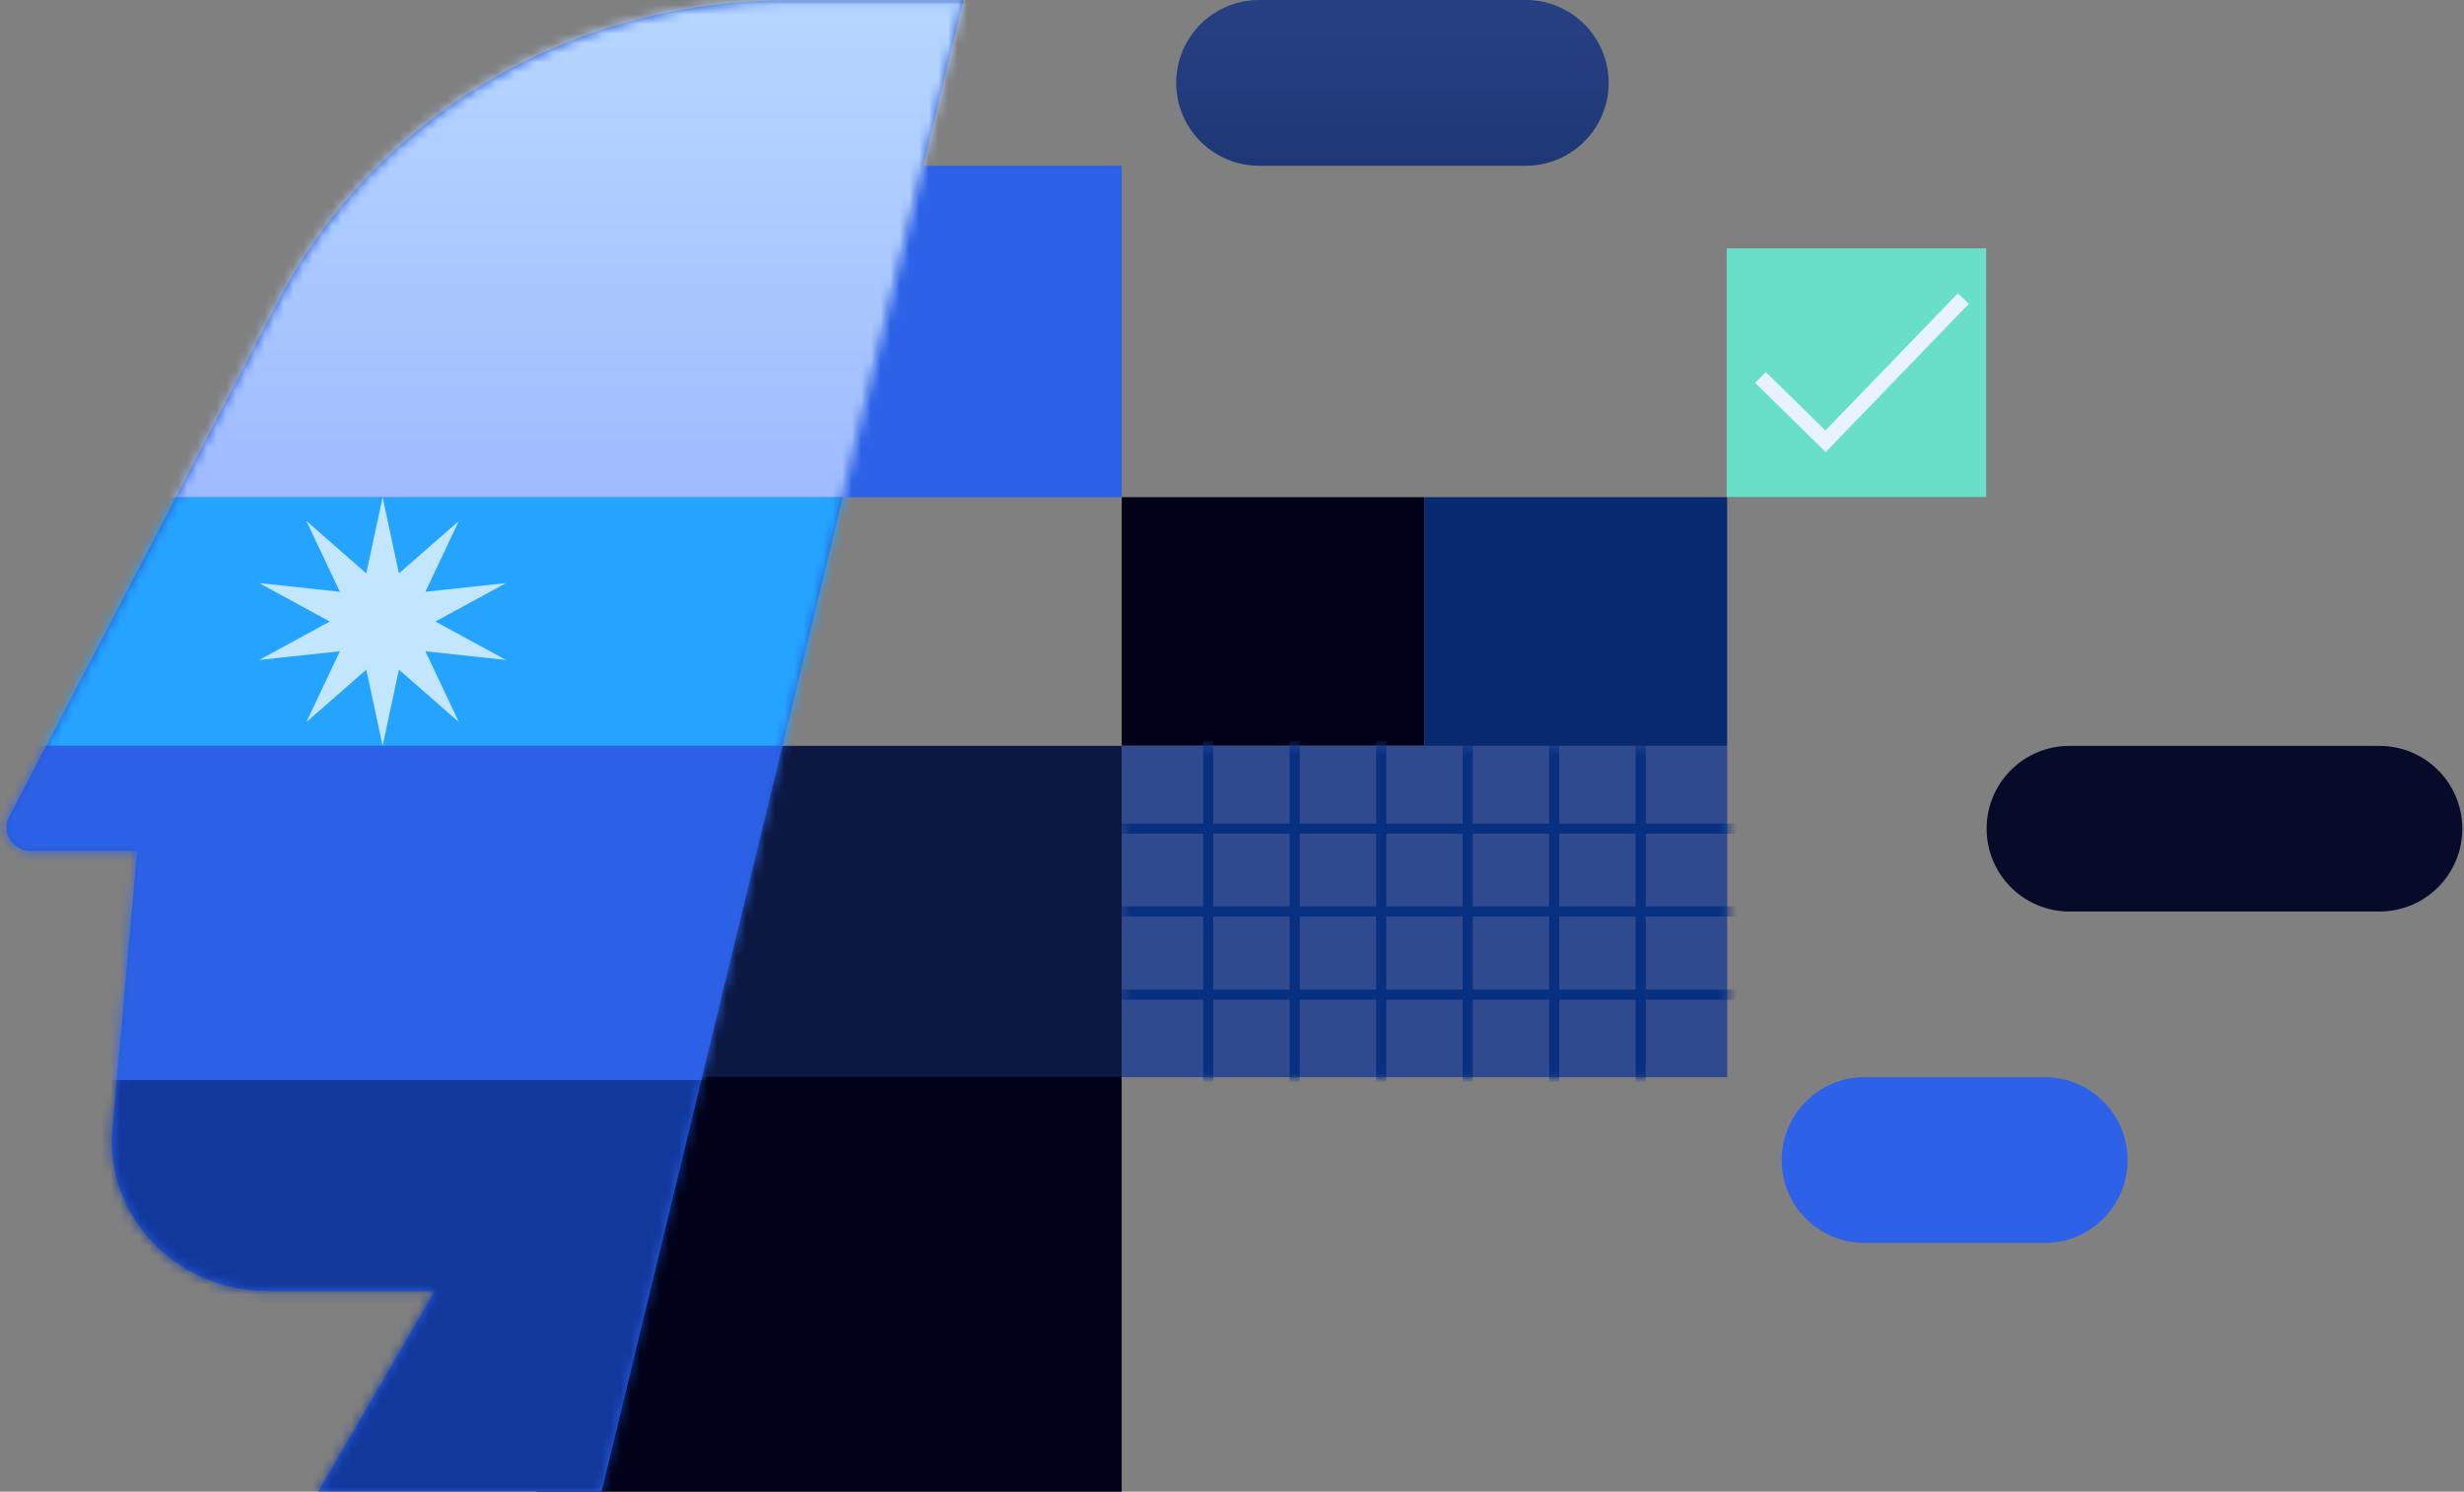
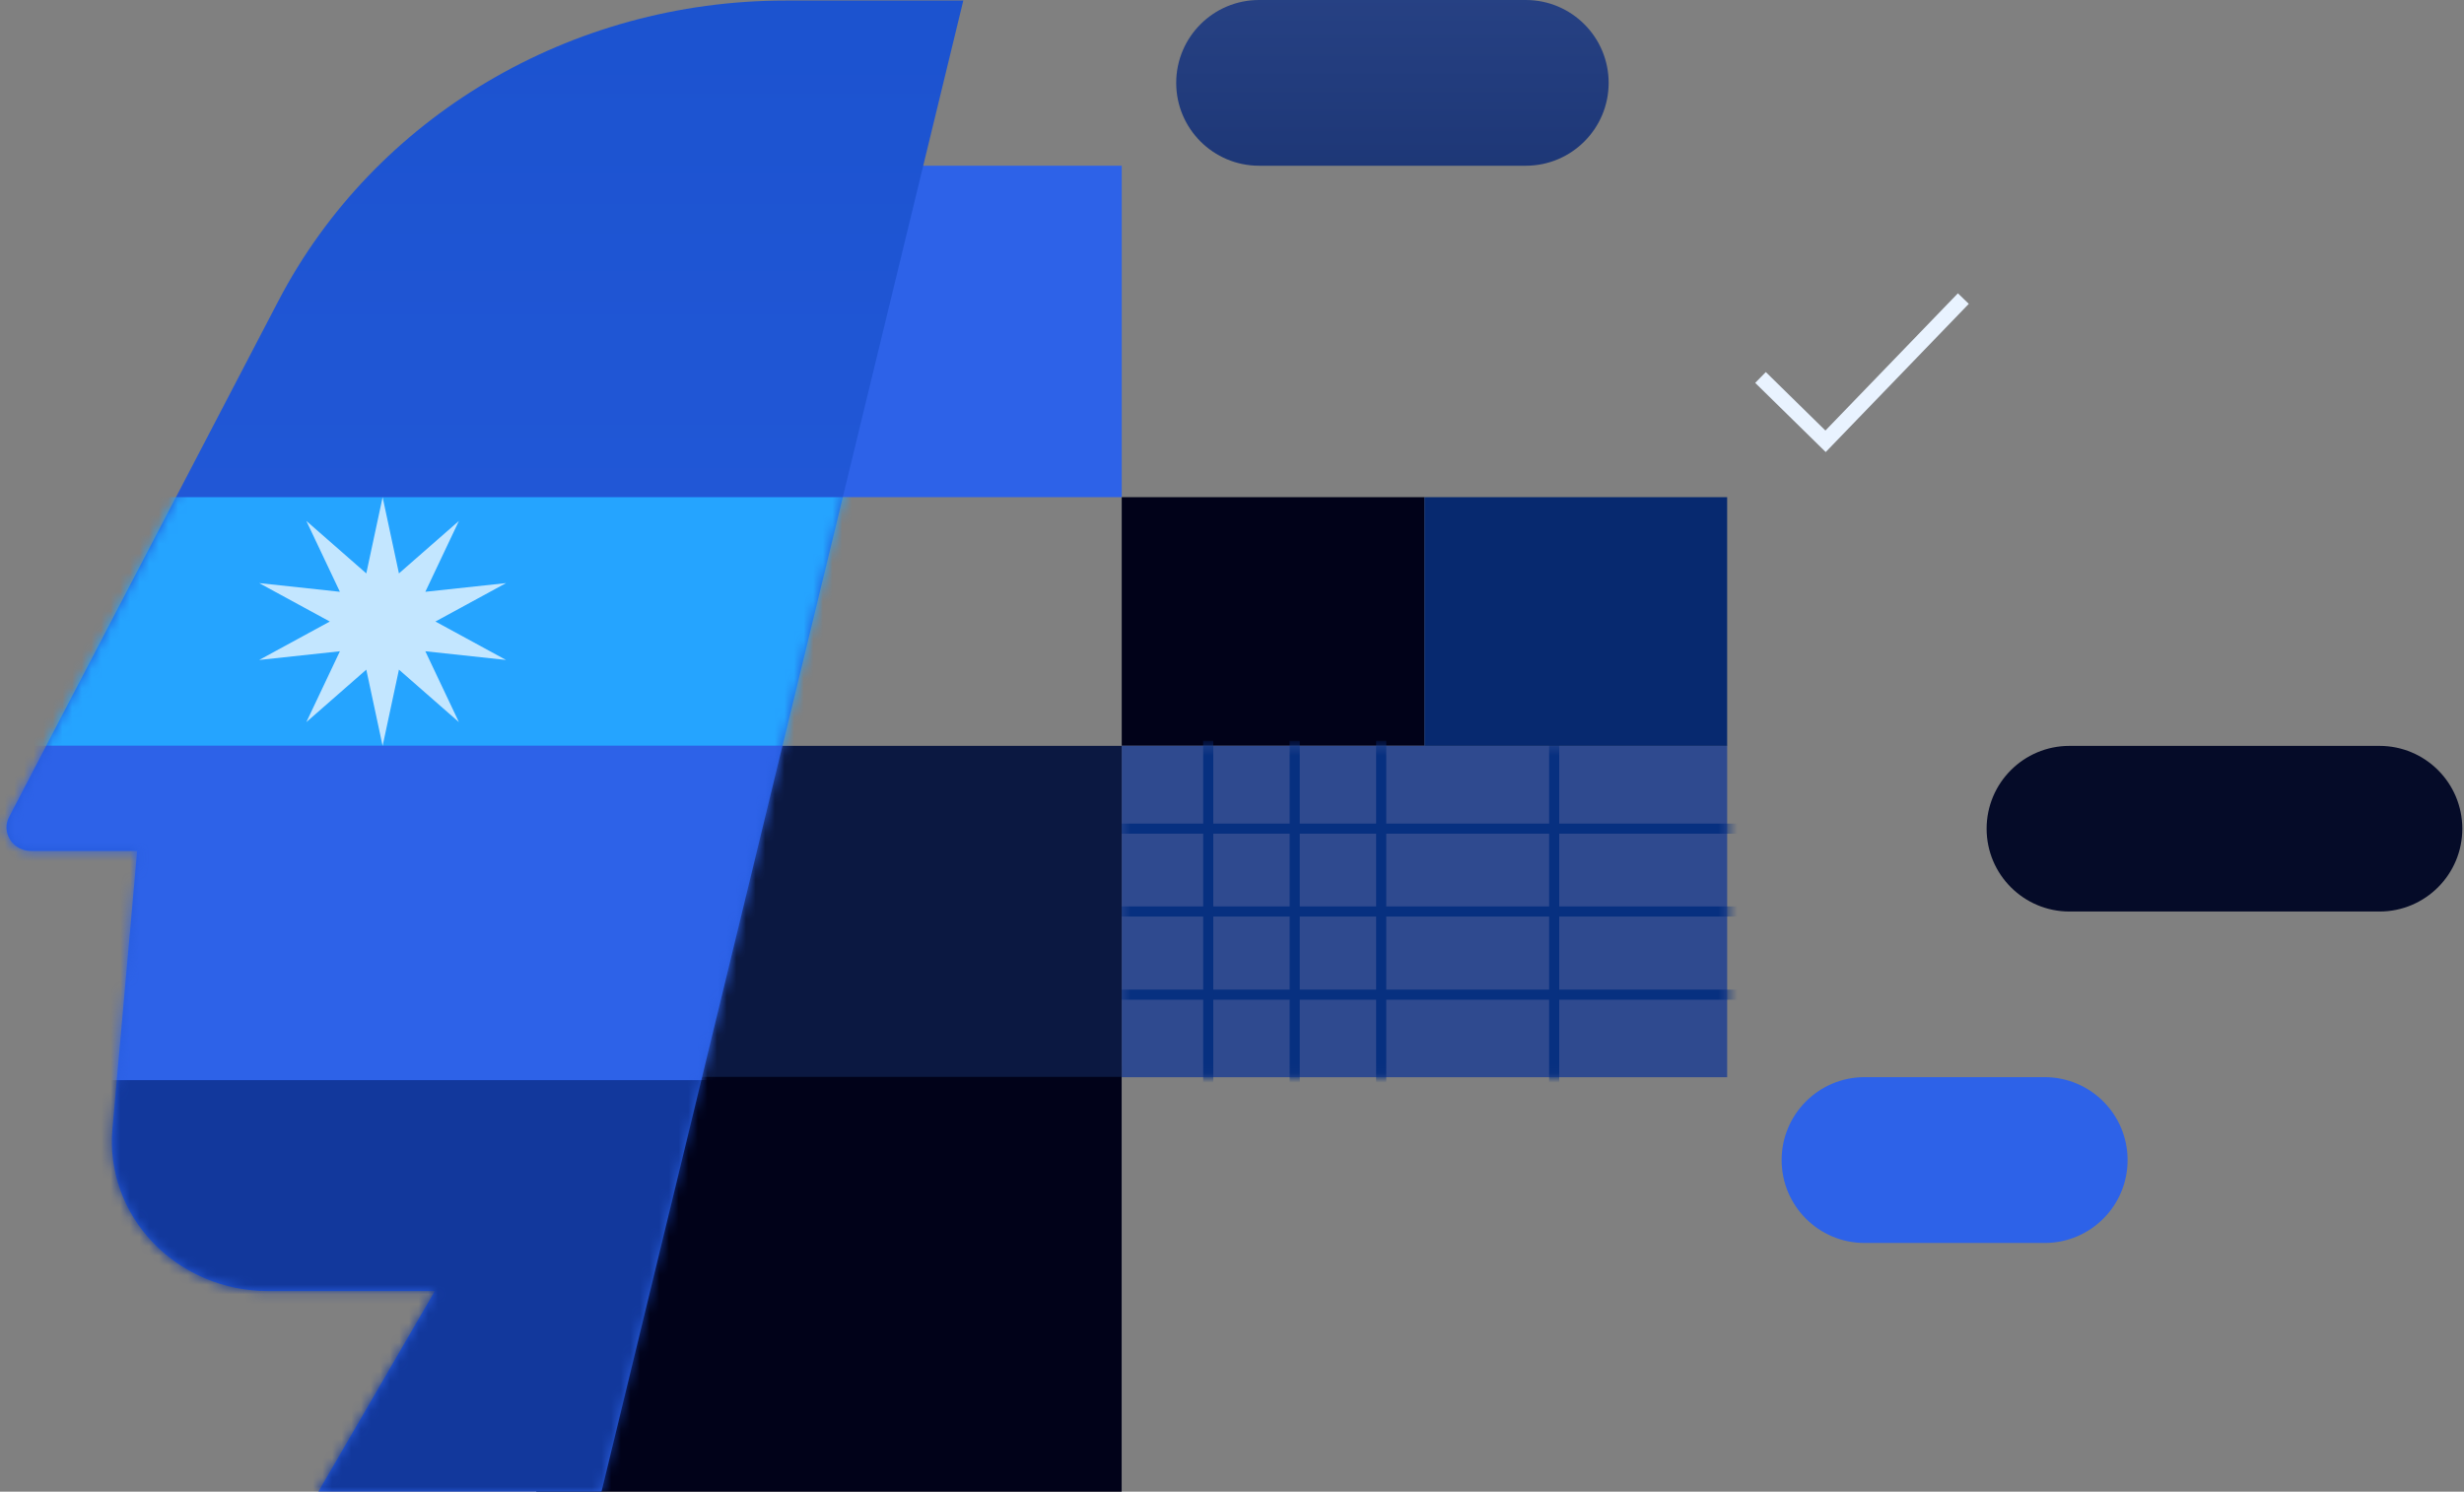
<svg xmlns="http://www.w3.org/2000/svg" width="256" height="155" viewBox="0 0 256 155" fill="none">
  <rect x="0" y="0" width="256" height="155" fill="#808080" stroke="none" />
  <path d="M116.544 17.22H45.205V51.661H116.544V17.22Z" fill="#2D62E8" />
  <path d="M147.994 51.662H116.543V77.493H147.994V51.662Z" fill="#010219" />
  <path d="M158.522 0H130.814C126.058 0 122.203 3.855 122.203 8.61C122.203 13.366 126.058 17.221 130.814 17.221H158.522C163.278 17.221 167.133 13.366 167.133 8.61C167.133 3.855 163.278 0 158.522 0Z" fill="url(#paint0_linear_1555_643)" />
  <path d="M179.445 77.493H116.543V111.935H179.445V77.493Z" fill="#2F4A8F" />
  <mask id="mask0_1555_643" style="mask-type:luminance" maskUnits="userSpaceOnUse" x="116" y="77" width="64" height="35">
    <path d="M179.445 77.493H116.544V111.935H179.445V77.493Z" fill="white" />
  </mask>
  <g mask="url(#mask0_1555_643)">
    <path d="M210.895 103.355H116.544" stroke="#073080" stroke-width="1.05" stroke-miterlimit="1.5" stroke-linecap="square" />
    <path d="M210.895 94.713H116.544" stroke="#073080" stroke-width="1.05" stroke-miterlimit="1.5" stroke-linecap="square" />
    <path d="M210.895 86.104H116.544" stroke="#073080" stroke-width="1.05" stroke-miterlimit="1.5" stroke-linecap="square" />
    <path d="M125.53 120.545V77.493" stroke="#073080" stroke-width="1.05" stroke-miterlimit="1.5" stroke-linecap="square" />
    <path d="M134.514 120.545V77.493" stroke="#073080" stroke-width="1.05" stroke-miterlimit="1.5" stroke-linecap="square" />
    <path d="M143.501 120.545V77.493" stroke="#073080" stroke-width="1.05" stroke-miterlimit="1.5" stroke-linecap="square" />
-     <path d="M152.488 120.545V77.493" stroke="#073080" stroke-width="1.05" stroke-miterlimit="1.5" stroke-linecap="square" />
    <path d="M161.471 120.545V77.493" stroke="#073080" stroke-width="1.05" stroke-miterlimit="1.5" stroke-linecap="square" />
-     <path d="M170.459 120.545V77.493" stroke="#073080" stroke-width="1.05" stroke-miterlimit="1.5" stroke-linecap="square" />
  </g>
  <path d="M116.535 110.777H55.718V155H116.535V110.777Z" fill="#010219" />
  <path d="M116.543 77.502H53.642V111.897H116.543V77.502Z" fill="#0B1841" />
  <path fill-rule="evenodd" clip-rule="evenodd" d="M100.083 0.058H81.612C59.3 0.058 38.903 12.137 28.926 31.261C18.321 51.587 5.617 75.937 0.944 84.894C0.55 85.65 0.592 86.548 1.055 87.267C1.519 87.986 2.338 88.424 3.22 88.424C7.706 88.424 14.251 88.424 14.251 88.424C14.251 88.424 12.843 104.266 11.684 117.302C11.298 121.635 12.826 125.925 15.896 129.128C18.966 132.331 23.296 134.155 27.835 134.155C36.53 134.156 45.175 134.157 45.175 134.157L33.082 154.989L62.495 154.986L100.083 0.058V0.058Z" fill="url(#paint1_linear_1555_643)" />
  <mask id="mask1_1555_643" style="mask-type:luminance" maskUnits="userSpaceOnUse" x="0" y="0" width="101" height="155">
    <path d="M100.083 0.058H81.612C59.3 0.058 38.903 12.138 28.926 31.261C18.321 51.588 5.617 75.937 0.944 84.895C0.55 85.651 0.592 86.548 1.055 87.267C1.519 87.986 2.338 88.424 3.22 88.424C7.706 88.424 14.251 88.424 14.251 88.424C14.251 88.424 12.843 104.267 11.684 117.302C11.298 121.636 12.826 125.925 15.896 129.128C18.966 132.332 23.296 134.155 27.835 134.156C36.53 134.157 45.175 134.158 45.175 134.158L33.082 154.989L62.495 154.987L100.083 0.058V0.058Z" fill="white" />
  </mask>
  <g mask="url(#mask1_1555_643)">
    <path d="M121.313 51.661H-15.681V77.502H121.313V51.661Z" fill="#25A4FF" />
    <path d="M104.605 77.493H-25.272V112.237H104.605V77.493Z" fill="#2D62E8" />
-     <path d="M104.605 -3.287H-25.272V51.661H104.605V-3.287Z" fill="url(#paint2_linear_1555_643)" />
    <path d="M104.605 112.237H-25.272V157.139H104.605V112.237Z" fill="#12389C" />
  </g>
  <path fill-rule="evenodd" clip-rule="evenodd" d="M39.753 51.662L41.448 59.583L47.679 54.129L44.191 61.493L52.577 60.59L45.239 64.583L52.577 68.576L44.191 67.673L47.679 75.036L41.448 69.582L39.753 77.504L38.057 69.582L31.827 75.036L35.314 67.673L26.928 68.576L34.266 64.583L26.928 60.59L35.314 61.493L31.827 54.129L38.057 59.583L39.753 51.662Z" fill="#C3E6FF" />
  <path d="M179.444 51.662H147.994V77.502H179.444V51.662Z" fill="#07296F" />
  <path d="M212.434 111.927H193.719C188.961 111.927 185.105 115.784 185.105 120.542C185.105 125.299 188.961 129.156 193.719 129.156H212.434C217.191 129.156 221.048 125.299 221.048 120.542C221.048 115.784 217.191 111.927 212.434 111.927Z" fill="#2D62E8" />
-   <path d="M206.357 25.809H179.399V51.64H206.357V25.809Z" fill="#69DFCA" />
+   <path d="M206.357 25.809H179.399V51.64V25.809Z" fill="#69DFCA" />
  <path d="M183.472 39.774L189.669 45.855L203.437 31.592" stroke="#E9F3FF" stroke-width="1.575" stroke-miterlimit="1.5" stroke-linecap="square" />
  <path d="M247.219 77.505H215.007C210.255 77.505 206.402 81.358 206.402 86.11C206.402 90.863 210.255 94.716 215.007 94.716H247.219C251.971 94.716 255.824 90.863 255.824 86.11C255.824 81.358 251.971 77.505 247.219 77.505Z" fill="#050B28" />
  <defs>
    <linearGradient id="paint0_linear_1555_643" x1="161.247" y1="-17.179" x2="161.247" y2="58.22" gradientUnits="userSpaceOnUse">
      <stop stop-color="#2F4A8F" />
      <stop offset="1" stop-color="#09215A" />
    </linearGradient>
    <linearGradient id="paint1_linear_1555_643" x1="1.152" y1="176.355" x2="1.152" y2="-283.433" gradientUnits="userSpaceOnUse">
      <stop stop-color="#2D62E8" />
      <stop offset="1" stop-color="#003AA7" />
    </linearGradient>
    <linearGradient id="paint2_linear_1555_643" x1="-3.04" y1="57.603" x2="-3.04" y2="-108.815" gradientUnits="userSpaceOnUse">
      <stop stop-color="#9CB8FF" />
      <stop offset="0.2" stop-color="#ACCAFF" />
      <stop offset="0.42" stop-color="#BCDDFF" />
      <stop offset="1" stop-color="#C3E6FF" />
    </linearGradient>
  </defs>
</svg>